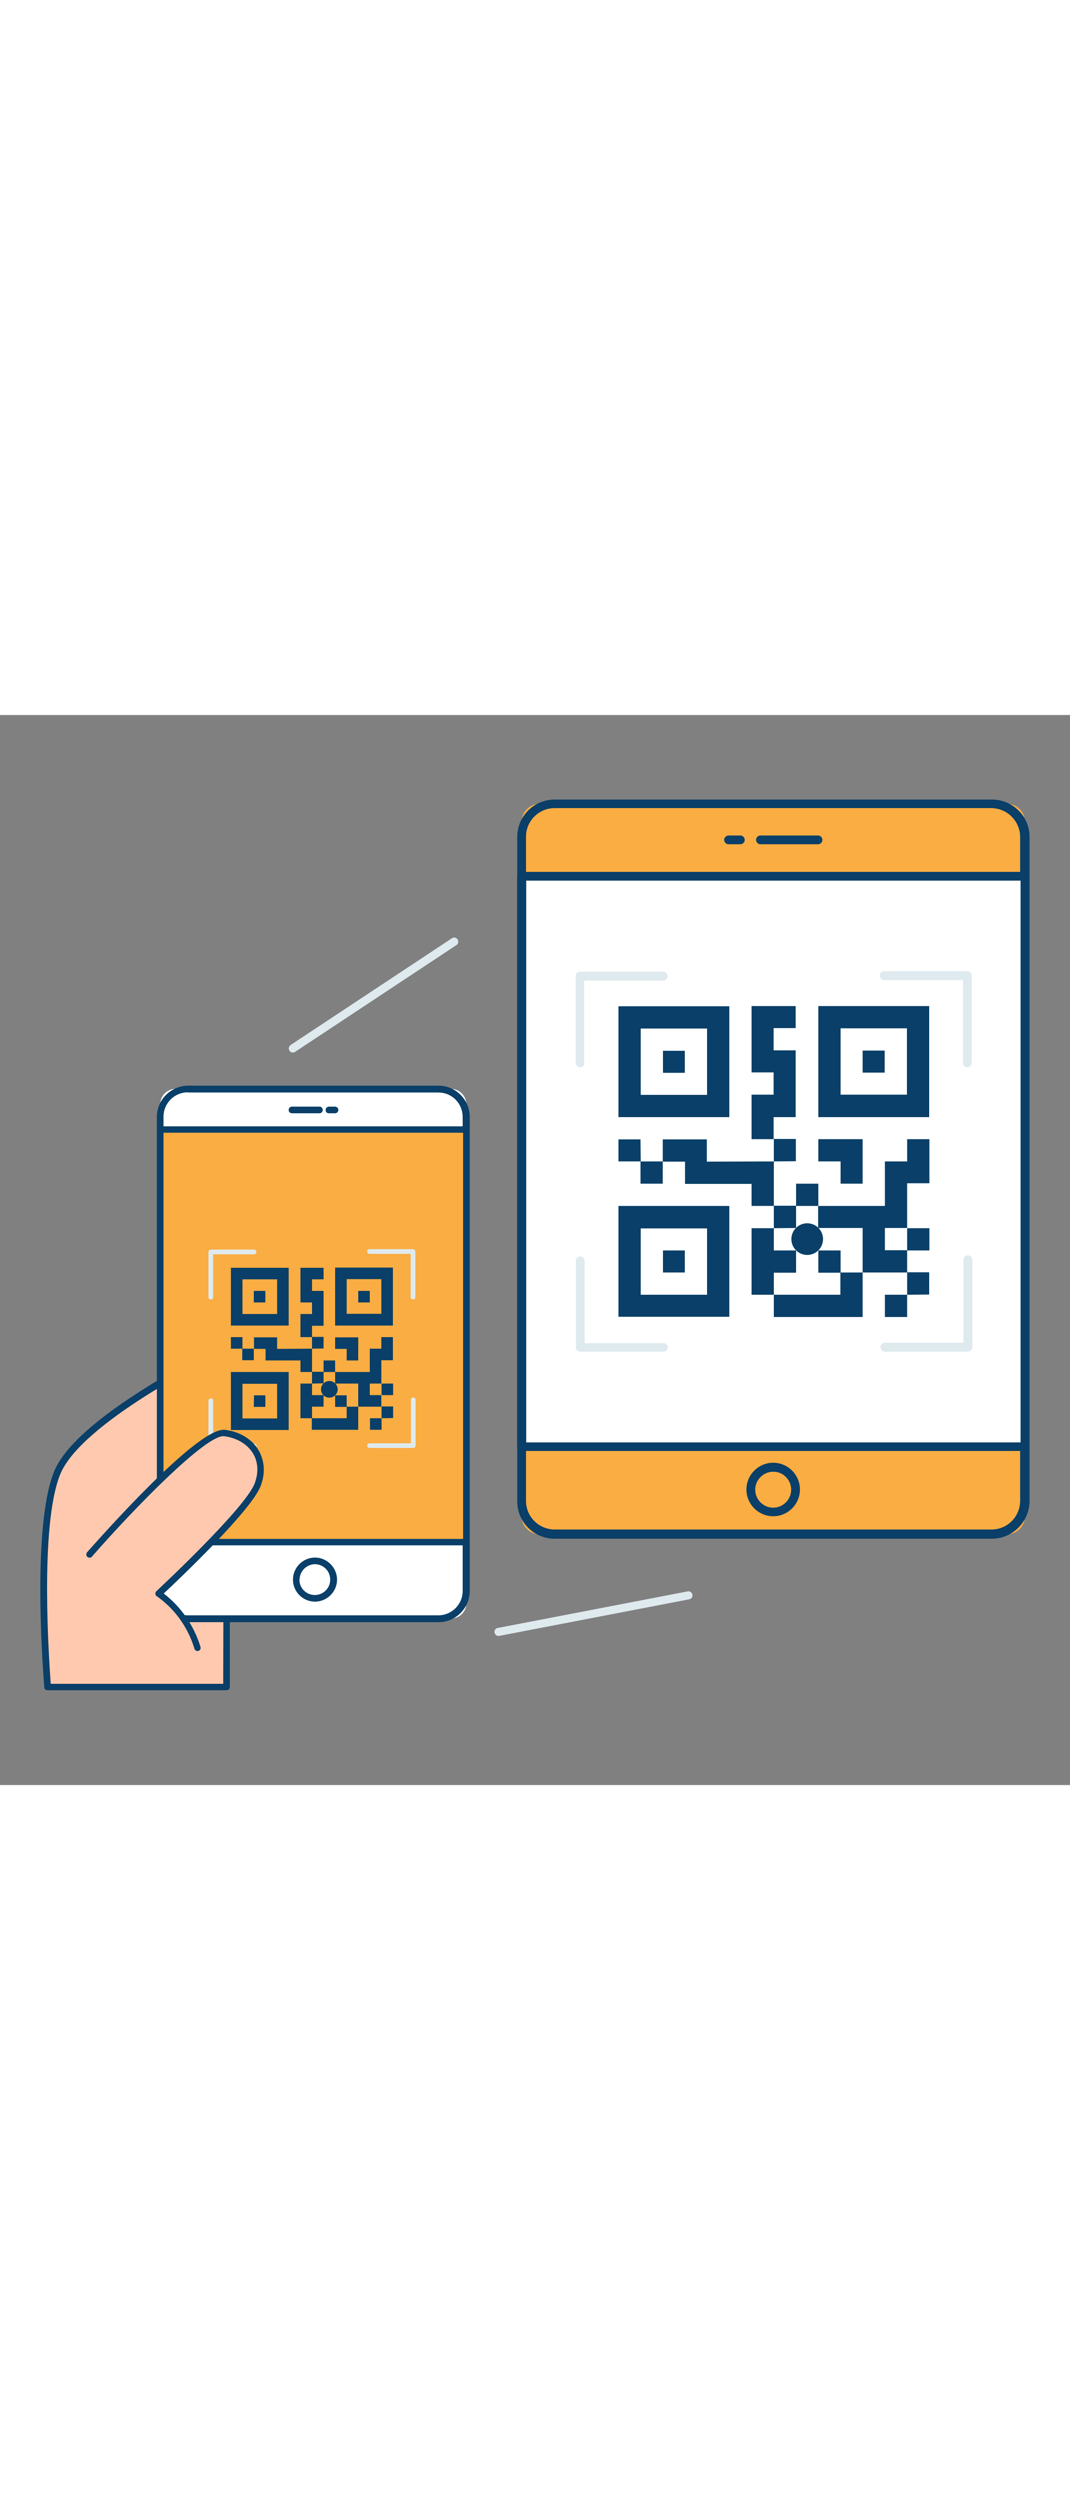
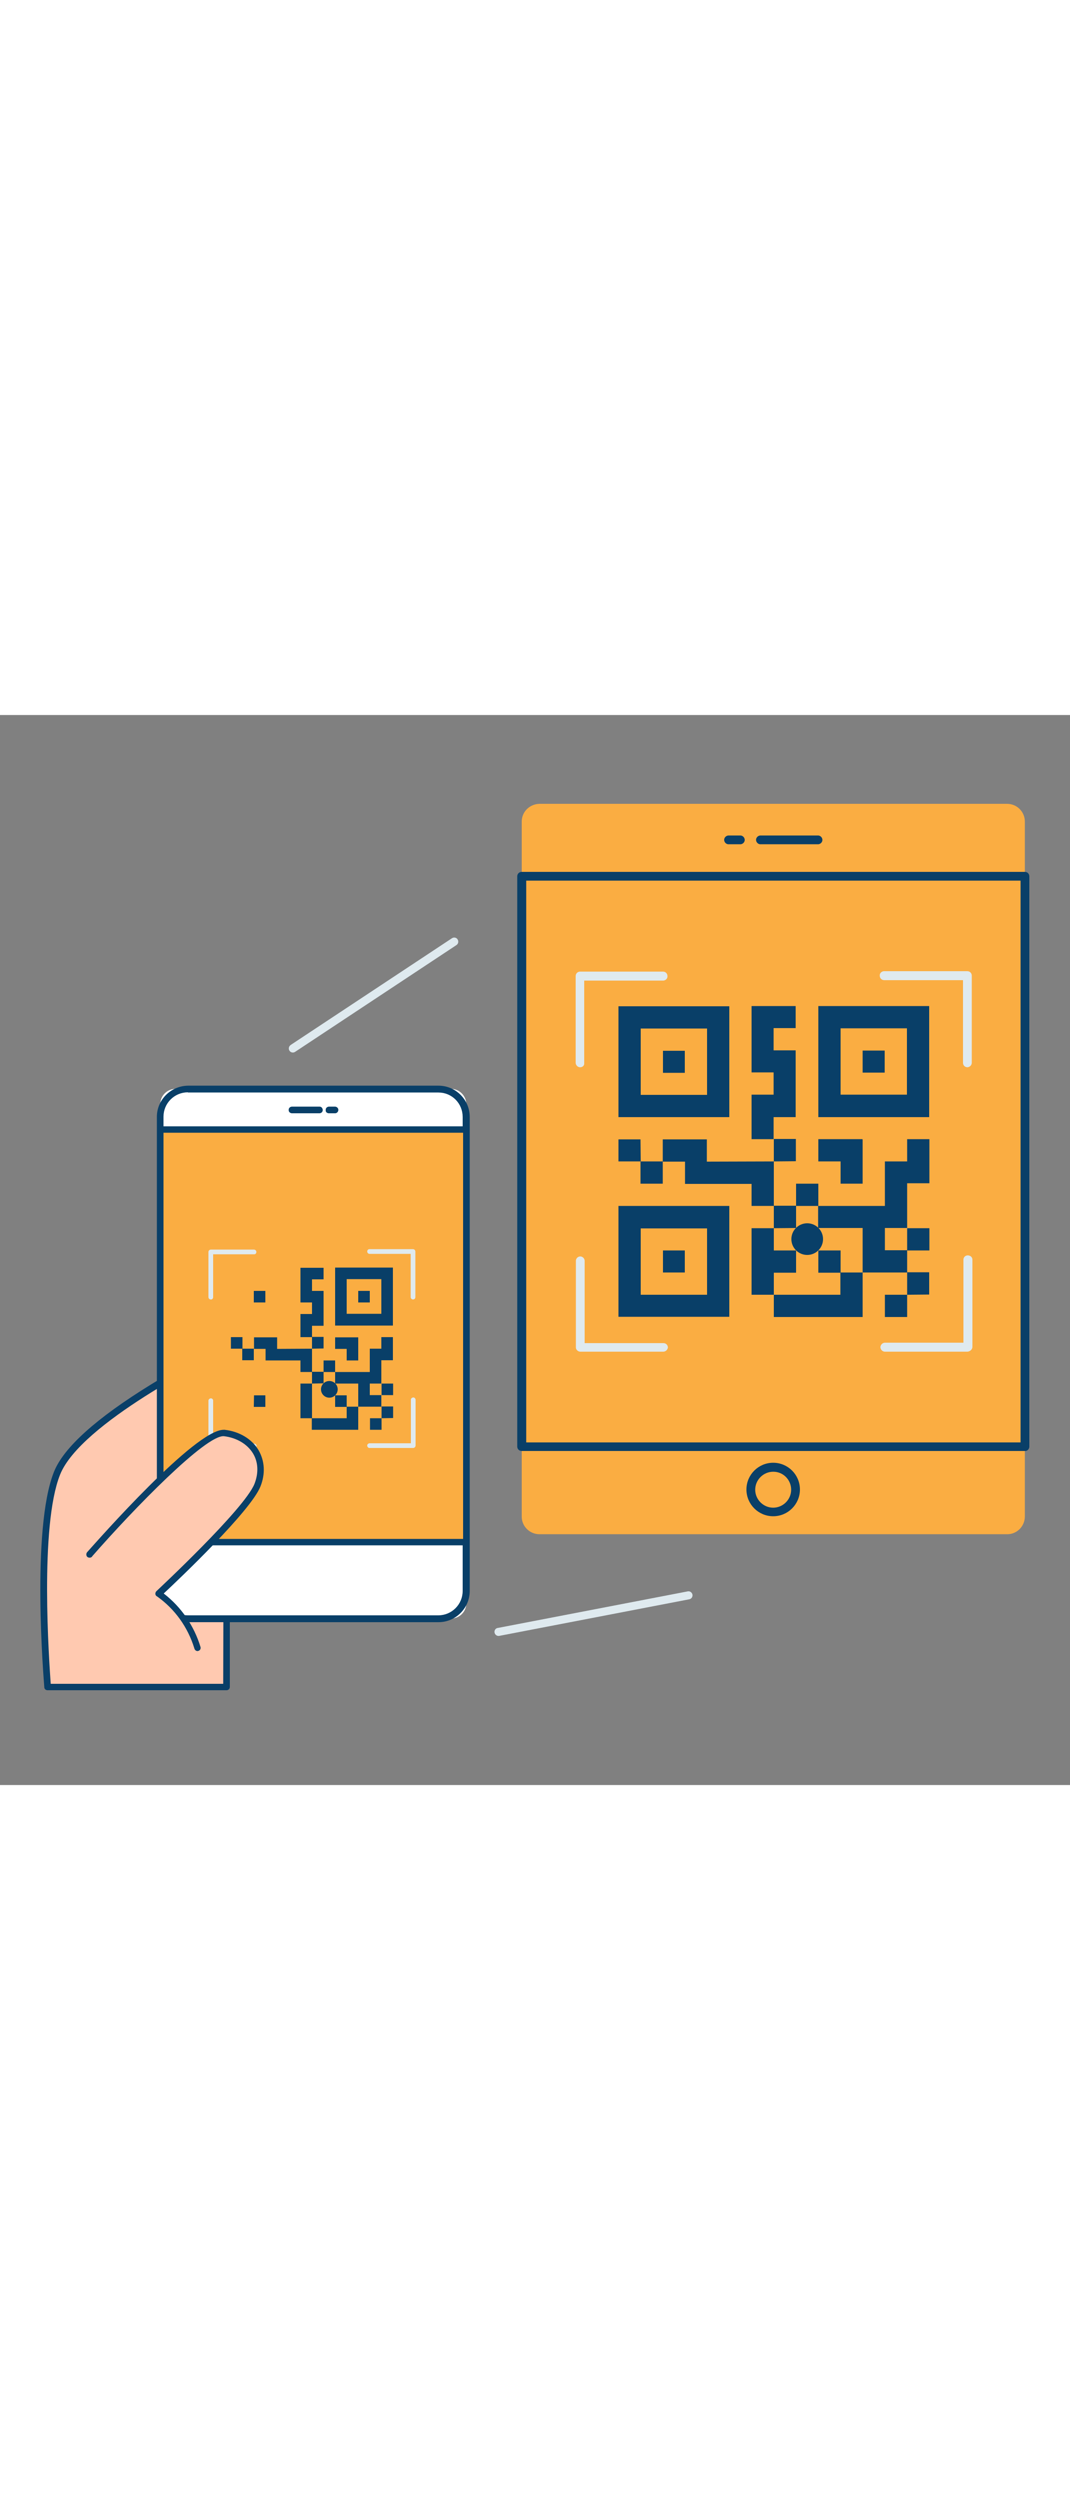
<svg xmlns="http://www.w3.org/2000/svg" version="1.1" id="Layer_1" x="0px" y="0px" viewBox="0 0 500 500" style="width: 214px;" xml:space="preserve" data-imageid="qr-code-37" imageName="QR Code" class="illustrations_image">
  <rect x="0" y="0" width="500" height="500" fill="#808080" stroke="none" />
  <style type="text/css">
	.st0_qr-code-37{fill:#68E1FD;}
	.st1_qr-code-37{fill:#093F68;}
	.st2_qr-code-37{fill:#FFFFFF;}
	.st3_qr-code-37{fill:#DFEAEF;}
	.st4_qr-code-37{fill:#FFC9B0;}
</style>
  <g id="device_qr-code-37">
    <path class="st0_qr-code-37 targetColor" d="M252.1,41.5h218.5c4.6,0,8.3,3.7,8.3,8.3c0,0,0,0,0,0v324.7c0,4.6-3.7,8.3-8.2,8.3c0,0,0,0,0,0H252.1&#10;&#09;&#09;c-4.6,0-8.3-3.7-8.3-8.2c0,0,0,0,0,0V49.8C243.8,45.2,247.5,41.6,252.1,41.5z" style="fill: rgb(250, 173, 66);" />
-     <path class="st1_qr-code-37" d="M463.4,384.9H259.2c-9.7,0-17.5-7.8-17.5-17.5c0,0,0,0,0-0.1V57c0-9.7,7.8-17.5,17.5-17.5c0,0,0,0,0.1,0h204.2&#10;&#09;&#09;c9.7,0,17.6,7.8,17.6,17.4c0,0,0,0.1,0,0.1v310.3C481,377,473.2,384.9,463.4,384.9C463.5,384.9,463.4,384.9,463.4,384.9z&#10;&#09;&#09; M259.2,43.5c-7.4,0-13.4,6-13.4,13.3c0,0,0,0.1,0,0.1v310.3c0,7.4,5.9,13.3,13.3,13.4c0,0,0,0,0,0h204.2c7.4,0,13.3-5.9,13.4-13.3&#10;&#09;&#09;c0,0,0,0,0-0.1V57c0-7.4-6-13.4-13.4-13.5L259.2,43.5z" />
-     <rect x="243.8" y="75.4" class="st2_qr-code-37" width="235.1" height="266.5" />
    <path class="st1_qr-code-37" d="M478.9,343.9H243.8c-1.2,0-2.1-0.9-2.1-2.1c0,0,0,0,0,0V75.4c0-1.2,0.9-2.1,2.1-2.1c0,0,0,0,0,0h235.1&#10;&#09;&#09;c1.2,0,2.1,0.9,2.1,2.1c0,0,0,0,0,0V342C480.9,343.1,480,344,478.9,343.9z M245.9,339.9h231V77.4h-231V339.9z" />
    <path class="st1_qr-code-37" d="M382.1,60.4h-26.6c-1.1,0.1-2.1-0.8-2.2-1.9c-0.1-1.1,0.8-2.1,1.9-2.2l0,0h26.9c1.1-0.1,2.1,0.8,2.2,1.9&#10;&#09;&#09;c0.1,1.1-0.8,2.1-1.9,2.2H382.1z" />
    <path class="st1_qr-code-37" d="M345.8,60.4h-5.2c-1.1,0.1-2.1-0.8-2.2-1.9c-0.1-1.1,0.8-2.1,1.9-2.2h5.5c1.1-0.1,2.1,0.8,2.2,1.9&#10;&#09;&#09;c0.1,1.1-0.8,2.1-1.9,2.2H345.8z" />
    <path class="st1_qr-code-37" d="M361.3,374.4c-6.9,0-12.5-5.6-12.5-12.5s5.6-12.5,12.5-12.5s12.5,5.6,12.5,12.5l0,0&#10;&#09;&#09;C373.8,368.8,368.2,374.4,361.3,374.4z M361.3,353.6c-4.6,0-8.4,3.8-8.4,8.4s3.8,8.4,8.4,8.4s8.4-3.8,8.4-8.4l0,0&#10;&#09;&#09;c0-4.6-3.7-8.4-8.3-8.4C361.4,353.6,361.4,353.6,361.3,353.6z" />
  </g>
  <g id="qr_qr-code-37">
    <path class="st1_qr-code-37" d="M340.8,136.1v51.8H289v-51.8H340.8z M330.4,177.5v-31h-31v31H330.4z" />
    <path class="st1_qr-code-37" d="M382.4,136h51.8v51.9h-51.8V136z M392.8,146.4v31h31v-31H392.8z" />
    <path class="st1_qr-code-37" d="M340.8,281.2H289v-51.8h51.8L340.8,281.2z M299.4,239.9v31h31v-31L299.4,239.9z" />
    <path class="st1_qr-code-37" d="M382.4,229.4h31.1v-20.8h10.4v-10.4h10.4v20.6h-10.4v20.9h-10.4v10.4h10.4v10.4h-20.8v-20.8h-20.8V229.4z" />
    <path class="st1_qr-code-37" d="M361.6,198.2h-10.4v-20.8h10.3v-10.4h-10.3V136h20.6v10.3h-10.3v10.4h10.3v31.2h-10.3V198.2z" />
    <path class="st1_qr-code-37" d="M361.6,208.6v20.8h-10.4v-10.3h-31.1v-10.4h-10.4v-10.4h20.6v10.4L361.6,208.6L361.6,208.6z" />
    <path class="st1_qr-code-37" d="M403.1,260.5v20.8h-41.5v-10.4h31.1v-10.4H403.1z" />
    <path class="st1_qr-code-37" d="M361.6,270.9h-10.4v-31.1h10.4v10.4H372v10.4h-10.4V270.9z" />
    <path class="st1_qr-code-37" d="M403.1,198.4V219h-10.3v-10.4h-10.4v-10.4h20.6L403.1,198.4z" />
    <path class="st1_qr-code-37" d="M361.6,239.8v-10.5H372v10.4L361.6,239.8L361.6,239.8z" />
    <path class="st1_qr-code-37" d="M372,229.4V219h10.4v10.4H372z" />
    <path class="st1_qr-code-37" d="M309.7,208.6V219h-10.4v-10.4H309.7z" />
    <path class="st1_qr-code-37" d="M361.6,208.6v-10.5h10.3v10.4L361.6,208.6z" />
    <path class="st1_qr-code-37" d="M423.9,239.8h10.4v10.4h-10.4V239.8z" />
    <path class="st1_qr-code-37" d="M299.4,208.6H289v-10.3h10.3L299.4,208.6L299.4,208.6z" />
    <path class="st1_qr-code-37" d="M423.9,270.9v-10.5h10.3v10.4L423.9,270.9z" />
    <path class="st1_qr-code-37" d="M423.9,270.9v10.4h-10.4v-10.4H423.9z" />
    <path class="st1_qr-code-37" d="M320,156.9v10.3h-10.2v-10.3H320z" />
    <path class="st1_qr-code-37" d="M413.4,167.1h-10.3v-10.3h10.3V167.1z" />
    <path class="st1_qr-code-37" d="M309.8,250.2H320v10.3h-10.2V250.2z" />
    <circle class="st1_qr-code-37" cx="377.2" cy="244.9" r="7.4" />
    <path class="st1_qr-code-37" d="M392.8,260.6h-10.4v-10.4h10.4V260.6z" />
    <path class="st3_qr-code-37" d="M271.1,164.6c-1.1,0-2-0.9-2.1-2l0,0V122c0-1.2,0.9-2.1,2.1-2.1h38.7c1.2,0,2.1,0.9,2.1,2.1c0,0,0,0,0,0&#10;&#09;&#09;c0.1,1.1-0.8,2-1.9,2.1c-0.1,0-0.1,0-0.2,0h-36.8v38.6C273.1,163.8,272.2,164.6,271.1,164.6z" />
    <path class="st3_qr-code-37" d="M452.1,164.6c-1.2,0-2.1-0.9-2.1-2.1l0,0v-38.6h-36.8c-1.2,0-2.1-0.9-2.1-2.1c0,0,0,0,0,0&#10;&#09;&#09;c-0.1-1.1,0.8-2,1.9-2.1c0.1,0,0.1,0,0.2,0H452c1.2,0,2.1,0.9,2.1,2.1c0,0,0,0,0,0v40.7C454.1,163.6,453.2,164.5,452.1,164.6&#10;&#09;&#09;L452.1,164.6z" />
    <path class="st3_qr-code-37" d="M309.9,297.5h-38.7c-1.1,0-2.1-0.9-2.1-2l0,0v-40.6c0.1-1.1,1.1-2,2.2-1.9c1,0.1,1.8,0.9,1.9,1.9v38.6h36.8&#10;&#09;&#09;c1.2,0,2.1,0.9,2.1,2.1c0,0,0,0,0,0C311.9,296.7,311,297.5,309.9,297.5z" />
    <path class="st3_qr-code-37" d="M452.1,297.5h-38.7c-1.2-0.1-2-1.1-2-2.2c0.1-1,0.9-1.9,2-2h36.8v-38.6c-0.1-1.2,0.8-2.2,2-2.2s2.2,0.8,2.2,2&#10;&#09;&#09;c0,0.1,0,0.2,0,0.3v40.6C454.3,296.5,453.3,297.4,452.1,297.5L452.1,297.5z" />
  </g>
  <g id="hand_device_qr-code-37">
    <g id="hand-1_qr-code-37">
      <path class="st4_qr-code-37" d="M105.8,454.2v-38.6c0-7.8,41.8-49.8,41.8-49.8l-39.4-71.7c0,0-70.9,33.5-81.7,60.2s-4.4,99.9-4.4,99.9H105.8z&#10;&#09;&#09;&#09;" />
      <path class="st1_qr-code-37" d="M20.7,454.3c-0.2-3-6.2-73.8,4.5-100.6c4.5-11.4,19.9-25.2,45.4-40.9c18.9-11.6,36.8-20.1,36.9-20.2&#10;&#09;&#09;&#09;c0.7-0.3,1.6,0,2,0.7l39.4,71.7c0.4,0.6,0.2,1.4-0.2,1.9c-16,16.1-41.3,43.5-41.3,48.7v38.6c0,0.8-0.7,1.5-1.5,1.5c0,0,0,0,0,0&#10;&#09;&#09;&#09;H22.2C21.4,455.7,20.7,455.1,20.7,454.3z M104.4,415.6c0-7.7,32.9-41.4,41.4-50.1l-38.1-69.4c-9.7,4.7-70,34.9-79.6,58.8&#10;&#09;&#09;&#09;c-9.7,24.1-5.1,87.5-4.4,97.8h80.6L104.4,415.6z" />
    </g>
    <g id="device-2_qr-code-37">
      <path class="st2_qr-code-37" d="M210.8,174.7H82c-3.9,0-7.1,3.2-7.1,7.1c0,0,0,0,0,0v233.3c0,3.9,3.2,7.1,7.1,7.1c0,0,0,0,0,0h128.8&#10;&#09;&#09;&#09;c3.9,0,7.1-3.2,7.1-7.1c0,0,0,0,0,0V181.9C217.9,178,214.7,174.7,210.8,174.7z" />
      <path class="st1_qr-code-37" d="M73.3,409.4V187.8c0-8,6.5-14.5,14.6-14.6h117c8,0,14.6,6.5,14.6,14.6v0v221.5c0,8-6.5,14.6-14.6,14.6h0h-117&#10;&#09;&#09;&#09;C79.8,423.9,73.3,417.4,73.3,409.4z M87.8,176.3c-6.3,0-11.4,5.1-11.4,11.4l0,0v221.6c0,6.3,5.1,11.4,11.4,11.4c0,0,0,0,0,0h117&#10;&#09;&#09;&#09;c6.3,0,11.4-5.1,11.4-11.4l0,0V187.8c0-6.3-5-11.4-11.3-11.4c0,0-0.1,0-0.1,0H87.8z" />
      <circle class="st2_qr-code-37" cx="147.1" cy="404" r="8.7" />
-       <path class="st1_qr-code-37" d="M136.9,404L136.9,404c0-5.7,4.7-10.3,10.3-10.3s10.3,4.7,10.3,10.3c0,5.7-4.7,10.3-10.3,10.3c0,0,0,0,0,0&#10;&#09;&#09;&#09;C141.5,414.3,136.9,409.7,136.9,404z M139.9,404L139.9,404c0,4,3.2,7.2,7.2,7.2s7.2-3.2,7.2-7.2c0-4-3.2-7.2-7.2-7.2&#10;&#09;&#09;&#09;c-3.9,0.1-7.1,3.3-7.1,7.2H139.9z" />
      <rect x="74.9" y="193.7" class="st0_qr-code-37 targetColor" width="143" height="192.8" style="fill: rgb(250, 173, 66);" />
      <g id="qr-2_qr-code-37">
-         <path class="st1_qr-code-37" d="M134.9,258.3v27h-27v-27H134.9z M129.5,279.9v-16.2h-16.2v16.2H129.5z" />
        <path class="st1_qr-code-37" d="M156.6,258.2h27v27.1h-27V258.2z M162,263.6v16.2h16.2v-16.2H162z" />
-         <path class="st1_qr-code-37" d="M134.9,334.1h-27V307h27V334.1z M113.3,312.5v16.2h16.2v-16.2H113.3z" />
        <path class="st1_qr-code-37" d="M156.6,307h16.2v-10.9h5.4v-5.4h5.4v10.8h-5.4v10.9h-5.4v5.4h5.4v5.4h-10.8v-10.8h-10.8V307z" />
        <path class="st1_qr-code-37" d="M145.8,290.7h-5.4v-10.8h5.4v-5.4h-5.4v-16.2h10.8v5.4h-5.4v5.4h5.4v16.3h-5.4V290.7z" />
        <path class="st1_qr-code-37" d="M145.8,296.1V307h-5.4v-5.4h-16.3v-5.4h-5.4v-5.4h10.8v5.4L145.8,296.1z" />
        <path class="st1_qr-code-37" d="M167.4,323.2v10.8h-21.7v-5.4H162v-5.4L167.4,323.2z" />
-         <path class="st1_qr-code-37" d="M145.8,328.6h-5.4v-16.2h5.4v5.4h5.4v5.4h-5.4V328.6L145.8,328.6z" />
+         <path class="st1_qr-code-37" d="M145.8,328.6h-5.4v-16.2h5.4v5.4h5.4h-5.4V328.6L145.8,328.6z" />
        <path class="st1_qr-code-37" d="M167.4,290.8v10.8h-5.4v-5.4h-5.4v-5.4L167.4,290.8L167.4,290.8z" />
        <path class="st1_qr-code-37" d="M145.8,312.4v-5.5h5.4v5.4L145.8,312.4z" />
        <path class="st1_qr-code-37" d="M151.2,307v-5.4h5.4v5.4H151.2z" />
        <path class="st1_qr-code-37" d="M118.6,296.1v5.4h-5.4v-5.4H118.6z" />
        <path class="st1_qr-code-37" d="M145.8,296.1v-5.5h5.4v5.4L145.8,296.1z" />
        <path class="st1_qr-code-37" d="M178.3,312.4h5.4v5.4h-5.4V312.4z" />
        <path class="st1_qr-code-37" d="M113.3,296.1h-5.4v-5.4h5.4L113.3,296.1z" />
        <path class="st1_qr-code-37" d="M178.3,328.6v-5.5h5.4v5.4L178.3,328.6z" />
        <path class="st1_qr-code-37" d="M178.3,328.6v5.4h-5.4v-5.4H178.3z" />
        <path class="st1_qr-code-37" d="M124,269.1v5.4h-5.4v-5.4H124z" />
        <path class="st1_qr-code-37" d="M172.8,274.5h-5.4v-5.4h5.4V274.5z" />
        <path class="st1_qr-code-37" d="M118.7,317.9h5.3v5.4h-5.4L118.7,317.9z" />
        <circle class="st1_qr-code-37" cx="153.9" cy="315.1" r="3.9" />
        <path class="st1_qr-code-37" d="M162,323.3h-5.4v-5.4h5.4V323.3z" />
        <path class="st3_qr-code-37" d="M98.5,273.1c-0.6,0-1-0.4-1.1-1l0,0v-21.2c0-0.6,0.5-1.1,1.1-1.1h20.2c0.6,0,1.1,0.5,1.1,1.1c0,0,0,0,0,0&#10;&#09;&#09;&#09;&#09;c0,0.6-0.4,1.1-1,1.1c0,0,0,0-0.1,0H99.6v20.2C99.5,272.7,99.1,273.2,98.5,273.1C98.5,273.1,98.5,273.1,98.5,273.1z" />
        <path class="st3_qr-code-37" d="M193,273.1c-0.6,0-1.1-0.5-1.1-1.1l0,0v-20.2h-19.2c-0.6,0-1.1-0.5-1.1-1.1c0,0,0,0,0,0c0-0.6,0.4-1.1,1-1.1&#10;&#09;&#09;&#09;&#09;c0,0,0.1,0,0.1,0H193c0.6,0,1.1,0.5,1.1,1.1c0,0,0,0,0,0v21.3C194.1,272.6,193.7,273.1,193,273.1L193,273.1z" />
        <path class="st3_qr-code-37" d="M118.7,342.5H98.5c-0.6,0-1-0.4-1.1-1l0,0v-21.2c0.1-0.6,0.6-1,1.2-1c0.5,0,1,0.5,1,1v20.2h19.2&#10;&#09;&#09;&#09;&#09;c0.6,0,1.1,0.5,1.1,1.1l0,0C119.8,342.1,119.3,342.6,118.7,342.5z" />
        <path class="st3_qr-code-37" d="M193,342.5h-20.2c-0.6,0.1-1.1-0.4-1.2-1c-0.1-0.6,0.4-1.1,1-1.2c0.1,0,0.1,0,0.2,0H192v-20.2&#10;&#09;&#09;&#09;&#09;c-0.1-0.6,0.4-1.1,1-1.2c0.6-0.1,1.1,0.4,1.2,1c0,0.1,0,0.1,0,0.2v21.2C194.2,342,193.7,342.5,193,342.5L193,342.5z" />
      </g>
      <path class="st1_qr-code-37" d="M74.9,388c-0.8,0.1-1.5-0.5-1.5-1.3c0-0.1,0-0.2,0-0.2V193.7l0,0c0-0.8,0.7-1.5,1.5-1.5c0,0,0,0,0,0h143&#10;&#09;&#09;&#09;c0.8,0,1.5,0.7,1.5,1.5c0,0,0,0,0,0v192.8l0,0c0,0.8-0.7,1.5-1.5,1.5H74.9z M216.4,195.2h-140V385h140V195.2z" />
      <path class="st1_qr-code-37" d="M153.5,186.1h2.9c0.9,0.1,1.6-0.6,1.7-1.4c0.1-0.9-0.6-1.6-1.4-1.7c0,0,0,0,0,0h-3.1&#10;&#09;&#09;&#09;c-0.9,0.1-1.5,0.8-1.4,1.7C152.1,185.4,152.7,186,153.5,186.1z" />
      <path class="st1_qr-code-37" d="M136.3,186.1h13.1c0.9-0.1,1.5-0.8,1.4-1.7c-0.1-0.8-0.7-1.4-1.4-1.4h-13.1c-0.9,0.1-1.5,0.8-1.4,1.7&#10;&#09;&#09;&#09;C134.9,185.4,135.5,186,136.3,186.1z" />
    </g>
    <g id="hand-2_qr-code-37">
      <path class="st4_qr-code-37" d="M42.1,392.1c0,0,50.8-58,63-56.6s20.3,12,15.4,24.5s-46.2,50.8-46.2,50.8c8.7,6.2,15,15.1,18.1,25.3" />
      <path class="st1_qr-code-37" d="M92.3,437.4c0.1,0,0.3,0,0.4-0.1c0.8-0.2,1.2-1,1-1.8c0,0,0,0,0,0c-3-9.9-9-18.7-17.2-25&#10;&#09;&#09;&#09;c7.4-6.9,40.6-38.5,45.2-50c2.4-6,2-12-0.9-17c-3.1-5.2-8.9-8.7-15.8-9.5h-0.5c-13.4,0-58.5,51.3-63.7,57.1&#10;&#09;&#09;&#09;c-0.6,0.6-0.6,1.6-0.1,2.2c0.6,0.6,1.6,0.6,2.2,0.1c0.1-0.1,0.2-0.2,0.2-0.3l0,0c19.4-22.2,53.3-57,61.6-56.1&#10;&#09;&#09;&#09;c5.8,0.7,10.8,3.6,13.5,8c2.5,4.1,2.7,9.2,0.7,14.3c-4.8,11.9-45.4,49.7-45.8,50.1c-0.6,0.6-0.7,1.6-0.1,2.2l0.3,0.2&#10;&#09;&#09;&#09;c8.4,5.9,14.5,14.5,17.5,24.3C91,436.9,91.6,437.4,92.3,437.4z" />
    </g>
    <path class="st3_qr-code-37" d="M213.3,107.5l-75.4,49.9c-0.9,0.6-2.1,0.3-2.6-0.5c-0.6-0.8-0.4-2,0.4-2.6c0,0,0.1-0.1,0.1-0.1l75.4-49.9&#10;&#09;&#09;c0.9-0.6,2.1-0.3,2.6,0.5C214.4,105.7,214.2,106.9,213.3,107.5z" />
    <path class="st3_qr-code-37" d="M322.1,413.2l-88.8,17.1c-1,0.2-2-0.5-2.2-1.5c0,0,0,0,0,0c-0.2-1,0.4-2,1.4-2.2c0,0,0.1,0,0.1,0l88.8-17.1&#10;&#09;&#09;c1-0.2,2,0.5,2.2,1.6C323.7,412.1,323.1,413,322.1,413.2L322.1,413.2z" />
  </g>
</svg>